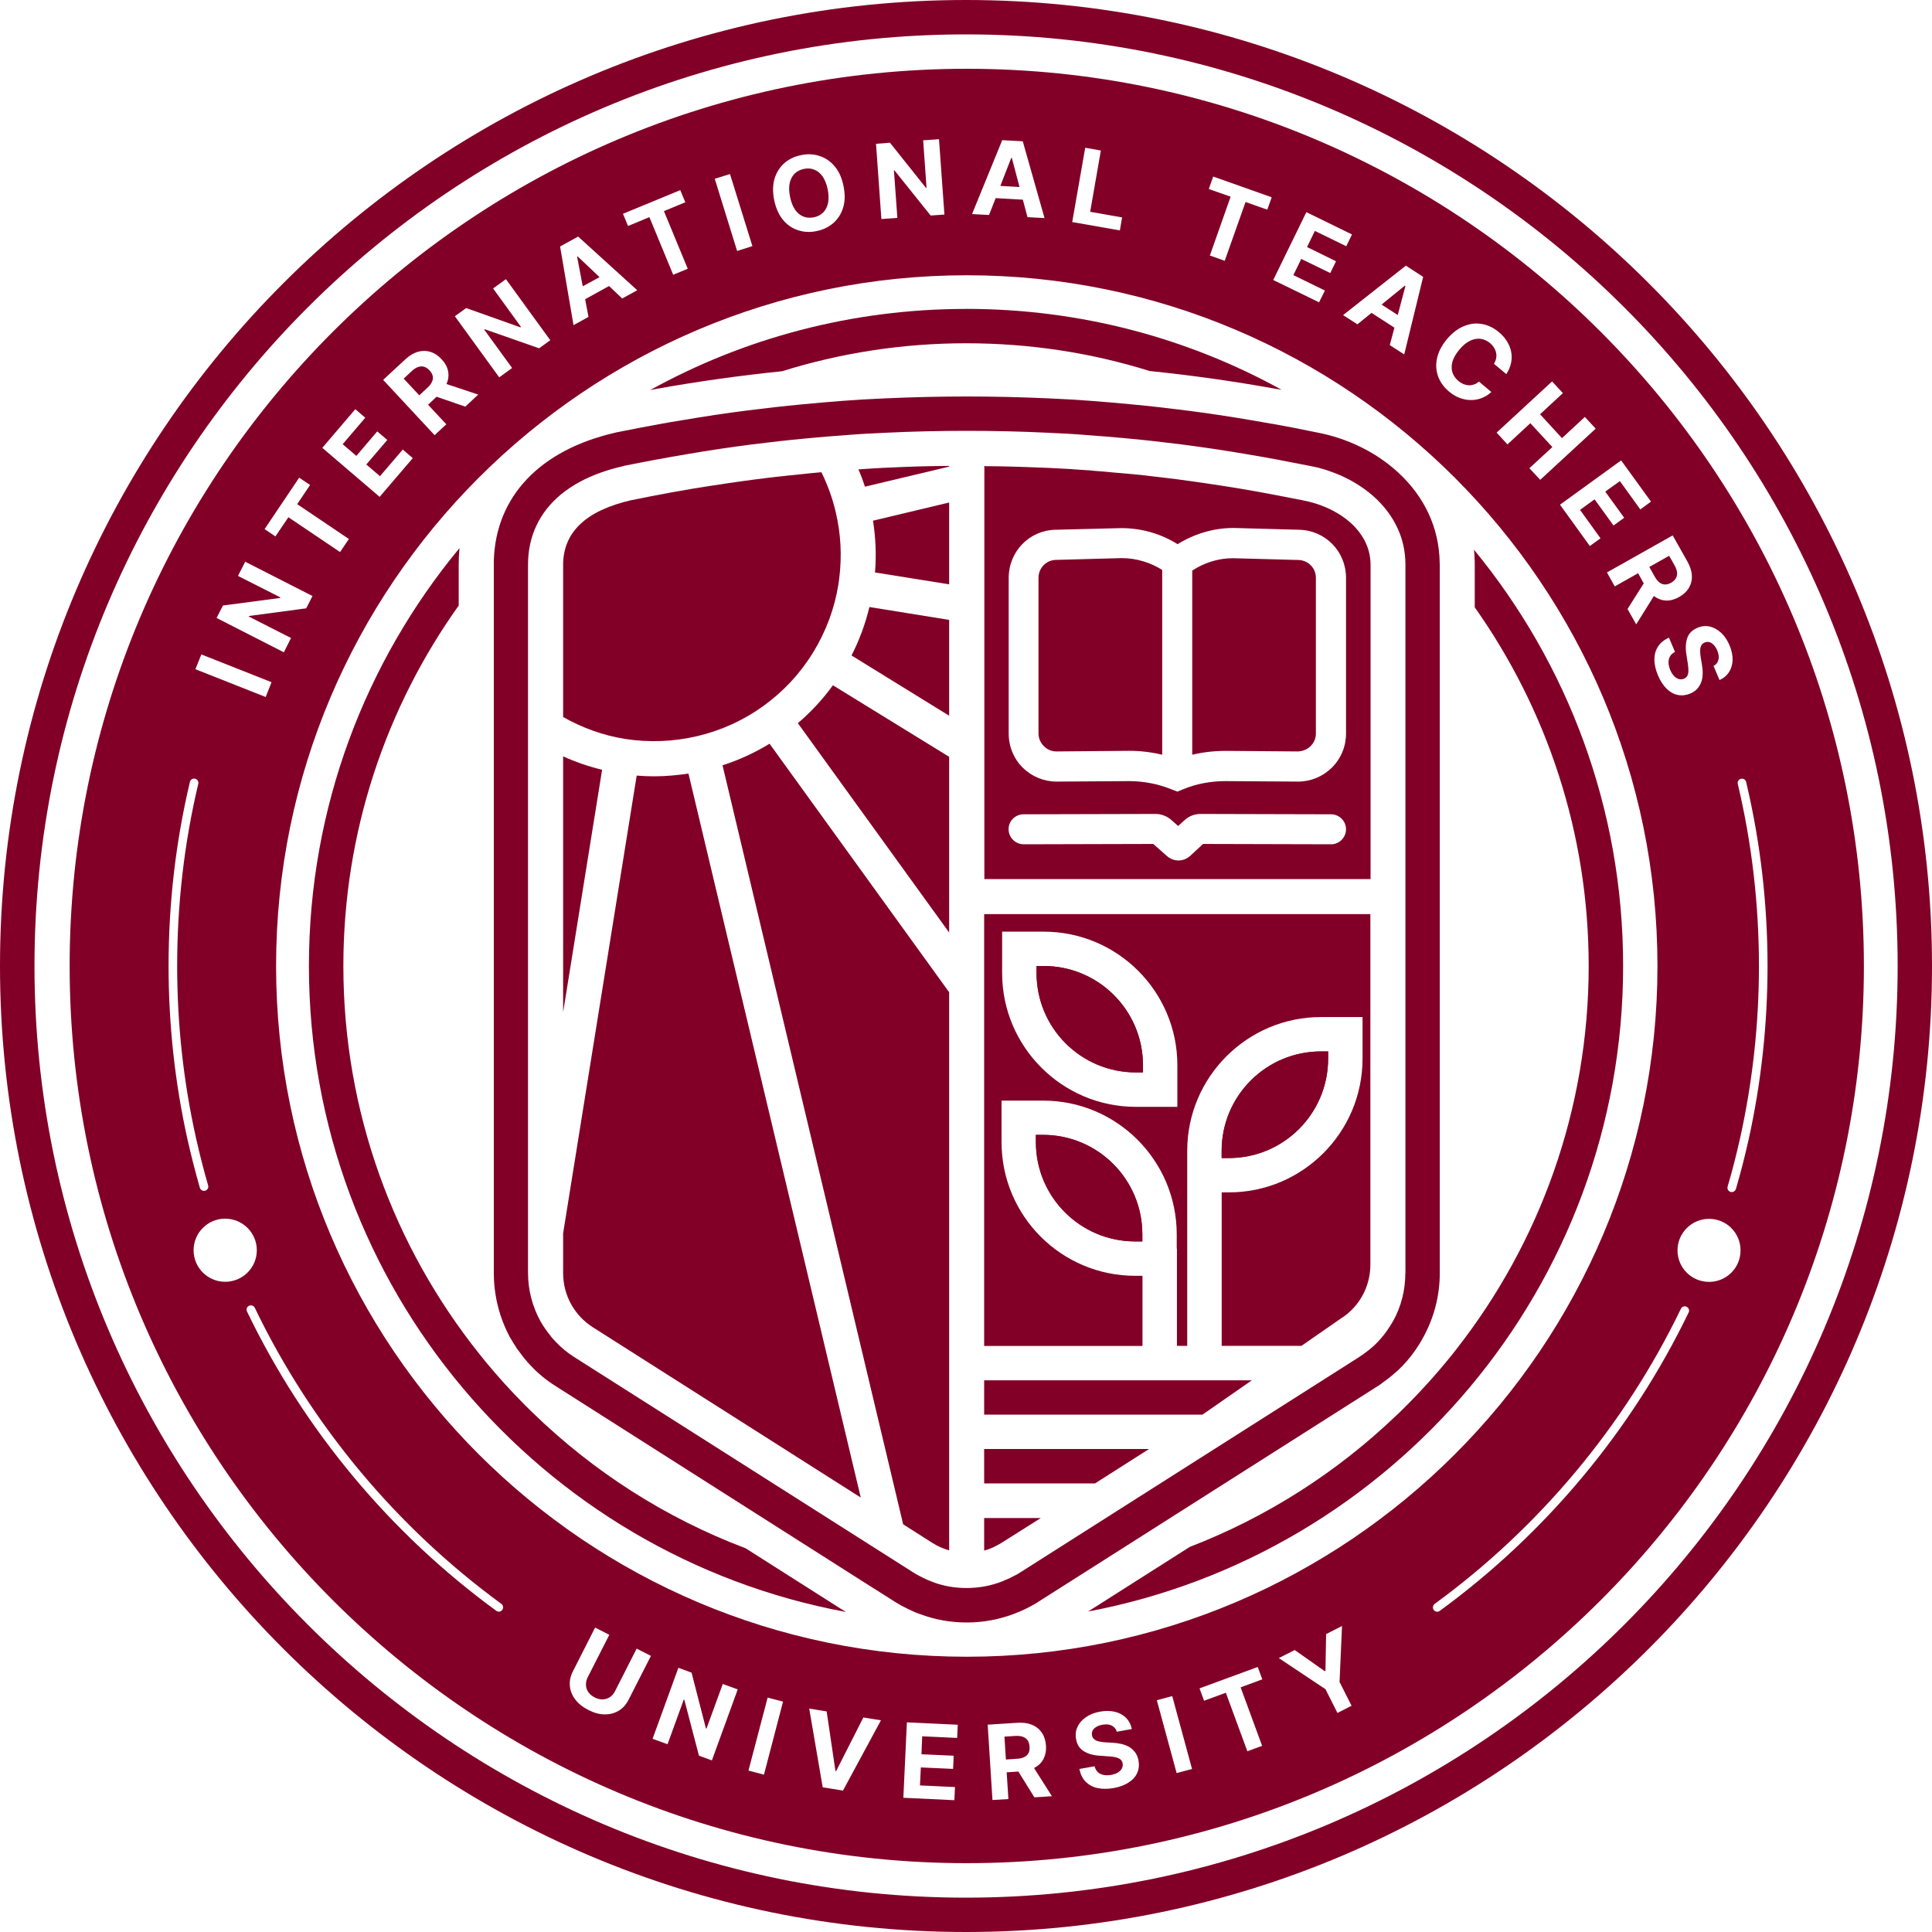
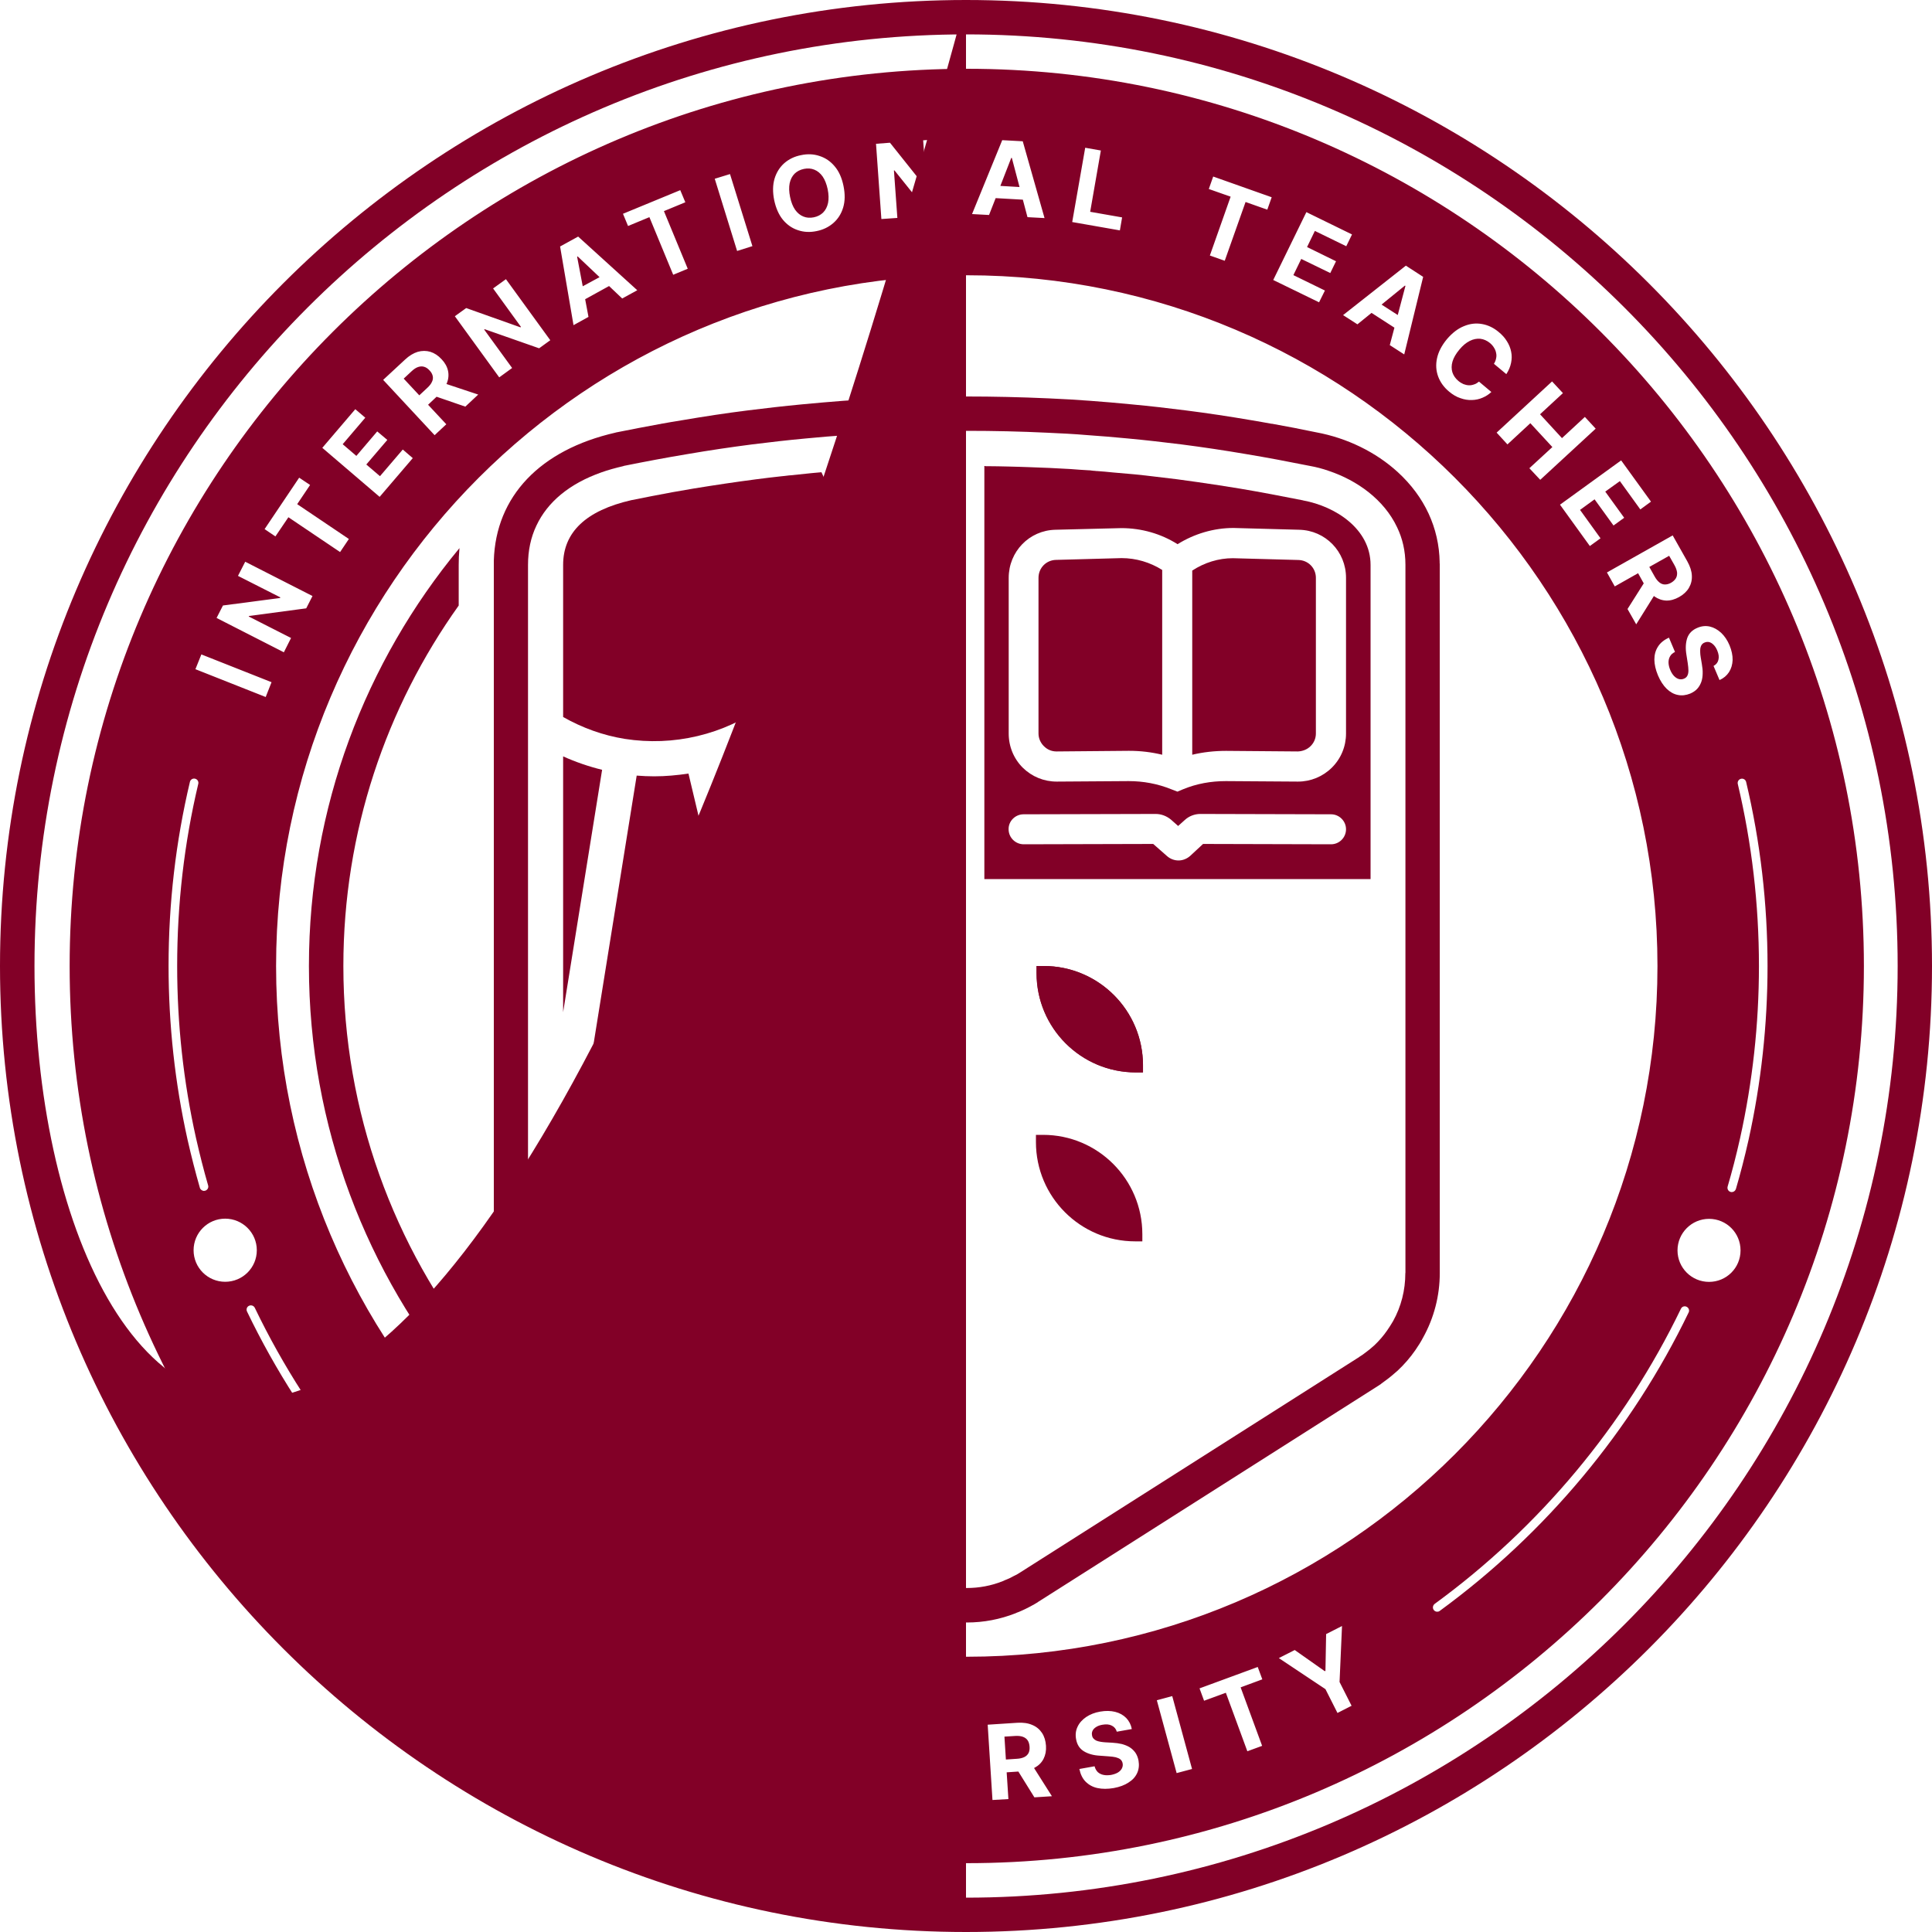
<svg xmlns="http://www.w3.org/2000/svg" width="40" height="40" viewBox="0 0 40 40" fill="none">
  <g clip-path="url(#clip0_1114_104054)">
-     <path d="M20 0C8.973 0 0 8.973 0 20C0 31.027 8.973 40 20 40C31.027 40 40 31.027 40 20C40 8.973 31.03 0 20 0ZM20 39.289C9.365 39.289 0.714 30.637 0.714 20C0.714 9.363 9.365 0.712 20 0.712C30.635 0.712 39.289 9.365 39.289 20C39.289 30.635 30.638 39.289 20 39.289Z" fill="#820027" />
-     <path d="M20 6.396C17.633 6.396 15.398 7.005 13.461 8.076C13.477 8.072 13.498 8.068 13.518 8.065L13.555 8.058H13.566L13.573 8.054C14.444 7.898 15.318 7.775 16.193 7.686C17.396 7.31 18.677 7.107 20.002 7.107C21.327 7.107 22.602 7.306 23.805 7.682C24.68 7.771 25.551 7.894 26.416 8.051H26.423C26.461 8.058 26.5 8.063 26.534 8.07C24.596 7 22.368 6.395 20.003 6.395L20 6.396Z" fill="#820027" />
-     <path d="M33.605 19.998C33.605 26.635 28.825 32.177 22.526 33.365L22.535 33.359L22.649 33.288L24.633 32.027C26.234 31.409 27.682 30.48 28.902 29.312C28.95 29.269 28.998 29.221 29.046 29.174C29.405 28.82 29.744 28.444 30.061 28.051C30.096 28.006 30.13 27.963 30.164 27.919C31.872 25.732 32.892 22.981 32.892 19.998C32.892 17.236 32.018 14.674 30.533 12.574V11.655C30.533 11.63 30.533 11.596 30.529 11.555C30.529 11.497 30.524 11.438 30.517 11.381C32.447 13.728 33.605 16.73 33.605 19.998Z" fill="#820027" />
+     <path d="M20 0C8.973 0 0 8.973 0 20C0 31.027 8.973 40 20 40C31.027 40 40 31.027 40 20C40 8.973 31.03 0 20 0ZC9.365 39.289 0.714 30.637 0.714 20C0.714 9.363 9.365 0.712 20 0.712C30.635 0.712 39.289 9.365 39.289 20C39.289 30.635 30.638 39.289 20 39.289Z" fill="#820027" />
    <path d="M17.514 33.374C11.196 32.204 6.396 26.652 6.396 20C6.396 16.717 7.566 13.7 9.513 11.348C9.508 11.408 9.504 11.472 9.5 11.535V11.556C9.5 11.57 9.499 11.583 9.499 11.595C9.497 11.629 9.497 11.665 9.497 11.698V12.537C7.994 14.644 7.109 17.221 7.109 20C7.109 23.03 8.159 25.817 9.914 28.019C9.958 28.075 10.003 28.132 10.049 28.187C10.305 28.498 10.578 28.799 10.863 29.086C10.916 29.14 10.97 29.193 11.025 29.245C12.277 30.463 13.776 31.428 15.438 32.056L17.393 33.299L17.502 33.367L17.514 33.374Z" fill="#820027" />
    <path d="M29.807 11.646V11.642C29.794 10.928 29.495 10.285 28.943 9.778C28.487 9.359 27.886 9.067 27.248 8.95C26.942 8.886 26.639 8.827 26.334 8.773H26.322C26.185 8.747 26.046 8.724 25.907 8.7C25.462 8.624 25.002 8.554 24.55 8.497C24.19 8.451 23.818 8.408 23.419 8.371C23.136 8.344 22.851 8.318 22.568 8.298C22.303 8.278 22.023 8.261 21.717 8.248C21.119 8.221 20.559 8.209 20.018 8.209C19.477 8.209 18.914 8.221 18.319 8.248C18.013 8.261 17.733 8.278 17.461 8.298C17.174 8.321 16.886 8.344 16.613 8.371C16.221 8.408 15.849 8.451 15.482 8.497C15.026 8.554 14.57 8.624 14.125 8.7C13.972 8.724 13.823 8.75 13.673 8.777C13.673 8.777 13.669 8.777 13.669 8.781H13.653C13.354 8.834 13.062 8.893 12.772 8.95L12.756 8.953L12.743 8.957C11.182 9.313 10.263 10.277 10.224 11.607V26.357C10.224 26.822 10.339 27.281 10.56 27.691L10.567 27.701L10.571 27.709C10.601 27.762 10.644 27.828 10.69 27.901V27.904L10.71 27.931L10.852 28.12L10.856 28.123C10.895 28.173 10.94 28.223 10.995 28.28C11.137 28.433 11.31 28.576 11.506 28.699L17.806 32.706L18.531 33.165C18.615 33.218 18.7 33.265 18.796 33.311C18.877 33.35 18.965 33.391 19.062 33.423C19.364 33.535 19.683 33.592 20.016 33.592C20.369 33.592 20.707 33.526 21.028 33.4L21.051 33.389C21.085 33.377 21.113 33.366 21.147 33.35C21.19 33.331 21.25 33.304 21.313 33.27C21.382 33.233 21.45 33.197 21.505 33.158L22.23 32.698L28.523 28.699L28.589 28.656L28.596 28.649C28.619 28.633 28.646 28.611 28.673 28.592C28.762 28.529 28.845 28.458 28.934 28.38C29.073 28.25 29.196 28.108 29.303 27.954C29.363 27.867 29.415 27.785 29.463 27.694C29.689 27.288 29.809 26.827 29.809 26.359V11.696C29.809 11.68 29.809 11.658 29.805 11.646H29.807ZM29.096 26.357C29.096 26.713 29.009 27.052 28.843 27.351C28.806 27.416 28.763 27.481 28.721 27.543C28.644 27.655 28.555 27.758 28.455 27.853C28.393 27.91 28.325 27.965 28.256 28.015C28.218 28.045 28.183 28.068 28.145 28.091L28.142 28.095L21.117 32.559C21.078 32.586 21.029 32.613 20.983 32.633C20.944 32.656 20.896 32.679 20.85 32.698C20.819 32.711 20.789 32.721 20.761 32.736C20.522 32.832 20.269 32.878 20.016 32.878C19.763 32.878 19.534 32.839 19.307 32.752C19.238 32.725 19.17 32.698 19.104 32.664C19.042 32.631 18.974 32.599 18.912 32.558L11.883 28.093C11.744 28.004 11.618 27.901 11.508 27.783C11.468 27.744 11.435 27.703 11.401 27.664V27.66C11.362 27.611 11.321 27.561 11.285 27.507C11.248 27.454 11.216 27.401 11.185 27.347C11.023 27.048 10.932 26.71 10.932 26.353V11.696C10.932 11.4 10.989 11.128 11.105 10.884C11.335 10.392 11.791 10.013 12.451 9.78C12.59 9.73 12.747 9.687 12.907 9.65L12.914 9.646C13.356 9.557 13.8 9.473 14.241 9.4C14.683 9.324 15.128 9.258 15.571 9.201C15.94 9.155 16.309 9.112 16.683 9.078C16.959 9.051 17.238 9.028 17.514 9.009C17.794 8.985 18.07 8.971 18.349 8.959C18.905 8.932 19.461 8.92 20.018 8.92C20.575 8.92 21.129 8.932 21.683 8.959C21.959 8.971 22.239 8.985 22.518 9.009C22.794 9.028 23.074 9.051 23.35 9.078C23.718 9.112 24.091 9.155 24.461 9.201C24.903 9.258 25.346 9.324 25.791 9.4C26.233 9.473 26.673 9.557 27.118 9.646C27.248 9.669 27.38 9.703 27.51 9.749C28.096 9.945 28.653 10.341 28.925 10.916C29.036 11.146 29.098 11.404 29.098 11.694V26.355L29.096 26.357Z" fill="#820027" />
    <path d="M12.466 15.938L11.659 20.956V15.66C11.921 15.778 12.19 15.87 12.466 15.938Z" fill="#820027" />
    <path d="M17.375 11.977L17.358 12.1C17.279 12.595 17.103 13.07 16.834 13.51C16.565 13.946 16.22 14.317 15.808 14.614C15.401 14.91 14.939 15.121 14.443 15.239C13.946 15.357 13.438 15.376 12.936 15.298C12.489 15.226 12.06 15.072 11.659 14.845V11.695C11.659 11.019 12.133 10.57 13.068 10.356C13.21 10.328 13.354 10.299 13.497 10.271C13.787 10.214 14.074 10.162 14.364 10.114C14.799 10.043 15.228 9.979 15.664 9.922H15.666C15.835 9.9 16.006 9.879 16.175 9.861C16.198 9.859 16.222 9.856 16.245 9.854C16.275 9.85 16.305 9.847 16.335 9.843C16.348 9.841 16.362 9.84 16.375 9.84C16.521 9.824 16.665 9.809 16.809 9.795C16.875 9.788 16.939 9.783 17.007 9.777C17.135 10.041 17.235 10.313 17.301 10.595C17.409 11.045 17.434 11.51 17.375 11.977Z" fill="#820027" />
    <path d="M17.821 31.005L12.275 27.48C11.891 27.236 11.659 26.816 11.659 26.358V25.534L13.182 16.058C13.303 16.067 13.422 16.073 13.543 16.073C13.78 16.073 14.017 16.051 14.254 16.016L17.821 31.005Z" fill="#820027" />
    <path d="M19.651 9.646V9.661L17.908 10.076C17.869 9.956 17.824 9.835 17.774 9.718C17.94 9.707 18.106 9.695 18.273 9.687C18.417 9.68 18.561 9.673 18.709 9.668C18.809 9.664 18.911 9.661 19.01 9.657C19.117 9.654 19.224 9.652 19.333 9.65C19.438 9.65 19.544 9.648 19.651 9.646Z" fill="#820027" />
    <path d="M19.651 10.404V12.098L18.116 11.852C18.146 11.492 18.13 11.134 18.075 10.78L19.651 10.404Z" fill="#820027" />
    <path d="M19.651 12.834V14.818L17.63 13.571C17.794 13.249 17.917 12.914 18 12.568L19.651 12.834Z" fill="#820027" />
    <path d="M19.651 15.669V19.307L16.519 14.973C16.789 14.741 17.035 14.478 17.245 14.188L19.651 15.669Z" fill="#820027" />
-     <path d="M19.651 20.543V32.099C19.589 32.081 19.529 32.059 19.468 32.033C19.411 32.006 19.354 31.976 19.3 31.942L18.699 31.559L14.959 15.844C15.303 15.735 15.627 15.584 15.933 15.398L19.651 20.543Z" fill="#820027" />
    <path d="M26.976 10.359C26.543 10.274 26.112 10.19 25.676 10.117C25.387 10.07 25.097 10.024 24.805 9.983C24.517 9.94 24.226 9.903 23.938 9.871C23.788 9.851 23.642 9.837 23.493 9.821C23.347 9.809 23.197 9.794 23.047 9.782C22.935 9.771 22.821 9.759 22.706 9.752H22.693C22.677 9.748 22.663 9.748 22.65 9.748C22.631 9.745 22.611 9.745 22.588 9.741C22.576 9.737 22.554 9.737 22.538 9.737C22.412 9.73 22.289 9.721 22.162 9.711C21.876 9.695 21.594 9.68 21.308 9.672C21.165 9.668 21.024 9.661 20.878 9.659C20.736 9.656 20.595 9.652 20.453 9.652H20.403L20.399 9.648H20.38V18.201H28.376V11.696C28.376 10.952 27.651 10.484 26.98 10.361L26.976 10.359ZM27.558 17.48H27.555L24.908 17.473L24.643 17.719C24.574 17.781 24.486 17.815 24.401 17.815C24.315 17.815 24.232 17.785 24.164 17.726L23.876 17.473L21.195 17.48C21.023 17.48 20.882 17.341 20.882 17.169C20.878 17 21.021 16.859 21.192 16.859L23.927 16.852C24.043 16.852 24.153 16.895 24.242 16.968L24.392 17.101L24.529 16.978C24.618 16.895 24.736 16.852 24.851 16.852L27.558 16.859C27.727 16.859 27.868 16.998 27.868 17.169C27.868 17.34 27.729 17.48 27.558 17.48ZM27.868 15.187C27.868 15.452 27.765 15.705 27.573 15.895C27.386 16.079 27.136 16.182 26.874 16.182H26.864L25.38 16.172C25.07 16.172 24.775 16.225 24.494 16.341L24.378 16.39L24.258 16.344C23.966 16.225 23.667 16.172 23.368 16.172L21.885 16.182H21.878C21.612 16.182 21.363 16.079 21.176 15.895C20.987 15.707 20.884 15.454 20.884 15.187V11.965C20.884 11.42 21.309 10.98 21.851 10.968L23.217 10.934C23.632 10.934 24.038 11.05 24.38 11.267C24.725 11.052 25.128 10.931 25.537 10.931L26.898 10.968C27.442 10.98 27.868 11.42 27.868 11.962V15.187Z" fill="#820027" />
    <path d="M27.244 11.961V15.186C27.244 15.286 27.205 15.378 27.134 15.448C27.061 15.521 26.961 15.555 26.869 15.558L25.385 15.546C25.143 15.546 24.91 15.572 24.684 15.626V11.813C24.936 11.648 25.229 11.557 25.524 11.557L26.881 11.594C27.084 11.598 27.244 11.76 27.244 11.963V11.961Z" fill="#820027" />
    <path d="M24.062 11.802V15.626C23.839 15.572 23.613 15.545 23.38 15.545H23.36L21.877 15.558H21.873C21.773 15.558 21.681 15.519 21.611 15.447C21.542 15.378 21.501 15.285 21.501 15.186V11.964C21.501 11.758 21.661 11.596 21.864 11.592L23.221 11.555C23.52 11.555 23.812 11.642 24.062 11.8V11.802Z" fill="#820027" />
    <path d="M21.46 20.148V20H21.608C22.742 20 23.663 20.919 23.663 22.055V22.203H23.515C22.379 22.203 21.46 21.282 21.46 20.148Z" fill="#820027" />
-     <path d="M27.348 21.768C26.213 21.768 25.293 22.689 25.293 23.826V23.976H25.442C26.577 23.976 27.497 23.055 27.497 21.918V21.768H27.348ZM27.348 21.768C26.213 21.768 25.293 22.689 25.293 23.826V23.976H25.442C26.577 23.976 27.497 23.055 27.497 21.918V21.768H27.348ZM21.596 23.497H21.446V23.647C21.446 24.781 22.367 25.702 23.501 25.702H23.651V25.556C23.651 24.419 22.73 23.497 21.596 23.497ZM20.376 30V30.713H22.67L23.79 30H20.376ZM20.376 31.427V32.102C20.442 32.086 20.502 32.064 20.563 32.036C20.62 32.009 20.675 31.979 20.729 31.947L21.549 31.429H20.376V31.427ZM20.376 28.578V29.288H24.897L25.918 28.578H20.376ZM27.348 21.77C26.213 21.77 25.293 22.69 25.293 23.828V23.978H25.442C26.577 23.978 27.497 23.057 27.497 21.919V21.77H27.348ZM20.376 18.928V27.867H23.654V26.414H23.501C21.975 26.414 20.736 25.175 20.736 23.648V22.787H21.598C23.124 22.787 24.363 24.029 24.363 25.556V25.851H24.367V27.865H24.58V23.826C24.58 22.3 25.823 21.057 27.349 21.057H28.21V21.918C28.21 23.444 26.97 24.687 25.444 24.687H25.294V27.865H26.944L27.757 27.301C28.144 27.059 28.372 26.637 28.372 26.181V18.926H20.376V18.928ZM24.376 22.916H23.517C21.991 22.916 20.748 21.674 20.748 20.147V19.289H21.61C23.136 19.289 24.376 20.529 24.376 22.055V22.915V22.916ZM21.596 23.499H21.446V23.648C21.446 24.783 22.367 25.703 23.501 25.703H23.651V25.557C23.651 24.421 22.73 23.499 21.596 23.499ZM27.348 21.77C26.213 21.77 25.293 22.69 25.293 23.828V23.978H25.442C26.577 23.978 27.497 23.057 27.497 21.919V21.77H27.348ZM27.348 21.77C26.213 21.77 25.293 22.69 25.293 23.828V23.978H25.442C26.577 23.978 27.497 23.057 27.497 21.919V21.77H27.348ZM21.596 23.499H21.446V23.648C21.446 24.783 22.367 25.703 23.501 25.703H23.651V25.557C23.651 24.421 22.73 23.499 21.596 23.499Z" fill="#820027" />
    <path d="M23.651 25.553V25.701H23.503C22.367 25.701 21.448 24.78 21.448 23.646V23.496H21.596C22.73 23.496 23.651 24.417 23.651 25.553Z" fill="#820027" />
    <path d="M23.665 22.055V22.203H23.517C22.381 22.203 21.462 21.282 21.462 20.148V20H21.61C22.744 20 23.665 20.919 23.665 22.055Z" fill="#820027" />
-     <path d="M27.498 21.77V21.917C27.498 23.053 26.577 23.974 25.443 23.974H25.293V23.826C25.293 22.69 26.214 21.77 27.35 21.77H27.498Z" fill="#820027" />
    <path d="M21.277 36.035C21.255 36.001 21.222 35.976 21.179 35.96C21.136 35.944 21.083 35.939 21.019 35.943L20.796 35.957L20.826 36.429L21.051 36.414C21.113 36.411 21.165 36.398 21.206 36.379C21.247 36.359 21.275 36.331 21.295 36.295C21.312 36.26 21.32 36.215 21.316 36.165C21.312 36.114 21.3 36.069 21.277 36.035ZM21.277 36.035C21.255 36.001 21.222 35.976 21.179 35.96C21.136 35.944 21.083 35.939 21.019 35.943L20.796 35.957L20.826 36.429L21.051 36.414C21.113 36.411 21.165 36.398 21.206 36.379C21.247 36.359 21.275 36.331 21.295 36.295C21.312 36.26 21.32 36.215 21.316 36.165C21.312 36.114 21.3 36.069 21.277 36.035ZM21.277 36.035C21.255 36.001 21.222 35.976 21.179 35.96C21.136 35.944 21.083 35.939 21.019 35.943L20.796 35.957L20.826 36.429L21.051 36.414C21.113 36.411 21.165 36.398 21.206 36.379C21.247 36.359 21.275 36.331 21.295 36.295C21.312 36.26 21.32 36.215 21.316 36.165C21.312 36.114 21.3 36.069 21.277 36.035ZM21.277 36.035C21.255 36.001 21.222 35.976 21.179 35.96C21.136 35.944 21.083 35.939 21.019 35.943L20.796 35.957L20.826 36.429L21.051 36.414C21.113 36.411 21.165 36.398 21.206 36.379C21.247 36.359 21.275 36.331 21.295 36.295C21.312 36.26 21.32 36.215 21.316 36.165C21.312 36.114 21.3 36.069 21.277 36.035ZM21.277 36.035C21.255 36.001 21.222 35.976 21.179 35.96C21.136 35.944 21.083 35.939 21.019 35.943L20.796 35.957L20.826 36.429L21.051 36.414C21.113 36.411 21.165 36.398 21.206 36.379C21.247 36.359 21.275 36.331 21.295 36.295C21.312 36.26 21.32 36.215 21.316 36.165C21.312 36.114 21.3 36.069 21.277 36.035ZM21.277 36.035C21.255 36.001 21.222 35.976 21.179 35.96C21.136 35.944 21.083 35.939 21.019 35.943L20.796 35.957L20.826 36.429L21.051 36.414C21.113 36.411 21.165 36.398 21.206 36.379C21.247 36.359 21.275 36.331 21.295 36.295C21.312 36.26 21.32 36.215 21.316 36.165C21.312 36.114 21.3 36.069 21.277 36.035ZM8.959 7.787C8.95 7.746 8.929 7.708 8.893 7.671C8.858 7.632 8.82 7.607 8.781 7.596C8.742 7.584 8.701 7.585 8.658 7.6C8.614 7.614 8.569 7.644 8.523 7.687L8.359 7.84L8.681 8.185L8.845 8.032C8.891 7.99 8.925 7.947 8.943 7.906C8.963 7.865 8.968 7.826 8.959 7.787ZM11.96 5.311L11.949 5.317L12.065 5.927L12.412 5.739L11.96 5.311ZM17.136 3.919C17.113 3.812 17.078 3.723 17.031 3.655C16.983 3.587 16.926 3.541 16.86 3.514C16.794 3.488 16.721 3.482 16.645 3.498C16.567 3.514 16.501 3.548 16.451 3.598C16.401 3.648 16.367 3.714 16.349 3.796C16.333 3.876 16.335 3.97 16.358 4.079C16.38 4.186 16.415 4.275 16.462 4.343C16.51 4.41 16.567 4.457 16.633 4.483C16.698 4.51 16.771 4.515 16.85 4.499C16.928 4.483 16.992 4.449 17.042 4.4C17.092 4.35 17.126 4.284 17.144 4.202C17.16 4.122 17.158 4.027 17.136 3.919ZM20.949 3.271H20.937L20.712 3.849L21.108 3.872L20.949 3.271ZM29.087 5.915L28.605 6.307L28.939 6.522L29.098 5.92L29.087 5.915ZM34.668 11.701L34.558 11.507L34.147 11.738L34.257 11.934C34.287 11.989 34.321 12.03 34.357 12.059C34.392 12.087 34.43 12.101 34.471 12.101C34.51 12.101 34.553 12.091 34.597 12.066C34.643 12.039 34.675 12.009 34.697 11.973C34.718 11.938 34.725 11.898 34.722 11.852C34.716 11.806 34.699 11.756 34.668 11.701ZM34.668 11.701L34.558 11.507L34.147 11.738L34.257 11.934C34.287 11.989 34.321 12.03 34.357 12.059C34.392 12.087 34.43 12.101 34.471 12.101C34.51 12.101 34.553 12.091 34.597 12.066C34.643 12.039 34.675 12.009 34.697 11.973C34.718 11.938 34.725 11.898 34.722 11.852C34.716 11.806 34.699 11.756 34.668 11.701ZM8.959 7.787C8.95 7.746 8.929 7.708 8.893 7.671C8.858 7.632 8.82 7.607 8.781 7.596C8.742 7.584 8.701 7.585 8.658 7.6C8.614 7.614 8.569 7.644 8.523 7.687L8.359 7.84L8.681 8.185L8.845 8.032C8.891 7.99 8.925 7.947 8.943 7.906C8.963 7.865 8.968 7.826 8.959 7.787ZM11.96 5.311L11.949 5.317L12.065 5.927L12.412 5.739L11.96 5.311ZM17.136 3.919C17.113 3.812 17.078 3.723 17.031 3.655C16.983 3.587 16.926 3.541 16.86 3.514C16.794 3.488 16.721 3.482 16.645 3.498C16.567 3.514 16.501 3.548 16.451 3.598C16.401 3.648 16.367 3.714 16.349 3.796C16.333 3.876 16.335 3.97 16.358 4.079C16.38 4.186 16.415 4.275 16.462 4.343C16.51 4.41 16.567 4.457 16.633 4.483C16.698 4.51 16.771 4.515 16.85 4.499C16.928 4.483 16.992 4.449 17.042 4.4C17.092 4.35 17.126 4.284 17.144 4.202C17.16 4.122 17.158 4.027 17.136 3.919ZM20.949 3.271H20.937L20.712 3.849L21.108 3.872L20.949 3.271ZM21.277 36.035C21.255 36.001 21.222 35.976 21.179 35.96C21.136 35.944 21.083 35.939 21.019 35.943L20.796 35.957L20.826 36.429L21.051 36.414C21.113 36.411 21.165 36.398 21.206 36.379C21.247 36.359 21.275 36.331 21.295 36.295C21.312 36.26 21.32 36.215 21.316 36.165C21.312 36.114 21.3 36.069 21.277 36.035ZM29.087 5.913L28.605 6.305L28.939 6.52L29.098 5.919L29.087 5.913ZM21.277 36.033C21.255 36 21.222 35.975 21.179 35.959C21.136 35.943 21.083 35.937 21.019 35.941L20.796 35.955L20.826 36.427L21.051 36.413C21.113 36.409 21.165 36.397 21.206 36.377C21.247 36.358 21.275 36.329 21.295 36.293C21.312 36.258 21.32 36.213 21.316 36.163C21.312 36.112 21.3 36.067 21.277 36.033ZM8.959 7.787C8.95 7.746 8.929 7.708 8.893 7.671C8.858 7.632 8.82 7.607 8.781 7.596C8.742 7.584 8.701 7.585 8.658 7.6C8.614 7.614 8.569 7.644 8.523 7.687L8.359 7.84L8.681 8.185L8.845 8.032C8.891 7.99 8.925 7.947 8.943 7.906C8.963 7.865 8.968 7.826 8.959 7.787ZM11.96 5.311L11.949 5.317L12.065 5.927L12.412 5.739L11.96 5.311ZM17.136 3.919C17.113 3.812 17.078 3.723 17.031 3.655C16.983 3.587 16.926 3.541 16.86 3.514C16.794 3.488 16.721 3.482 16.645 3.498C16.567 3.514 16.501 3.548 16.451 3.598C16.401 3.648 16.367 3.714 16.349 3.796C16.333 3.876 16.335 3.97 16.358 4.079C16.38 4.186 16.415 4.275 16.462 4.343C16.51 4.41 16.567 4.457 16.633 4.483C16.698 4.51 16.771 4.515 16.85 4.499C16.928 4.483 16.992 4.449 17.042 4.4C17.092 4.35 17.126 4.284 17.144 4.202C17.16 4.122 17.158 4.027 17.136 3.919ZM20.949 3.271H20.937L20.712 3.849L21.108 3.872L20.949 3.271ZM29.087 5.915L28.605 6.307L28.939 6.522L29.098 5.92L29.087 5.915ZM34.668 11.701L34.558 11.507L34.147 11.738L34.257 11.934C34.287 11.989 34.321 12.03 34.357 12.059C34.392 12.087 34.43 12.101 34.471 12.101C34.51 12.101 34.553 12.091 34.597 12.066C34.643 12.039 34.675 12.009 34.697 11.973C34.718 11.938 34.725 11.898 34.722 11.852C34.716 11.806 34.699 11.756 34.668 11.701ZM34.668 11.701L34.558 11.507L34.147 11.738L34.257 11.934C34.287 11.989 34.321 12.03 34.357 12.059C34.392 12.087 34.43 12.101 34.471 12.101C34.51 12.101 34.553 12.091 34.597 12.066C34.643 12.039 34.675 12.009 34.697 11.973C34.718 11.938 34.725 11.898 34.722 11.852C34.716 11.806 34.699 11.756 34.668 11.701ZM28.605 6.307L28.939 6.522L29.098 5.92L29.087 5.915L28.605 6.307ZM21.179 35.96C21.136 35.944 21.083 35.939 21.019 35.943L20.796 35.957L20.826 36.429L21.051 36.414C21.113 36.411 21.165 36.398 21.206 36.379C21.247 36.359 21.275 36.331 21.295 36.295C21.312 36.26 21.32 36.215 21.316 36.165C21.312 36.114 21.3 36.069 21.277 36.035C21.255 36.001 21.222 35.976 21.179 35.96ZM20.949 3.271H20.937L20.712 3.849L21.108 3.872L20.949 3.271ZM17.031 3.655C16.983 3.587 16.926 3.541 16.86 3.514C16.794 3.488 16.721 3.482 16.645 3.498C16.567 3.514 16.501 3.548 16.451 3.598C16.401 3.648 16.367 3.714 16.349 3.796C16.333 3.876 16.335 3.97 16.358 4.079C16.38 4.186 16.415 4.275 16.462 4.343C16.51 4.41 16.567 4.457 16.633 4.483C16.698 4.51 16.771 4.515 16.85 4.499C16.928 4.483 16.992 4.449 17.042 4.4C17.092 4.35 17.126 4.284 17.144 4.202C17.16 4.122 17.158 4.027 17.136 3.919C17.113 3.812 17.078 3.723 17.031 3.655ZM11.949 5.317L12.065 5.927L12.412 5.739L11.96 5.311L11.949 5.317ZM8.893 7.671C8.858 7.632 8.82 7.607 8.781 7.596C8.742 7.584 8.701 7.585 8.658 7.6C8.614 7.614 8.569 7.644 8.523 7.687L8.359 7.84L8.681 8.185L8.845 8.032C8.891 7.99 8.925 7.947 8.943 7.906C8.963 7.865 8.968 7.826 8.959 7.787C8.95 7.746 8.929 7.708 8.893 7.671ZM34.668 11.701L34.558 11.507L34.147 11.738L34.257 11.934C34.287 11.989 34.321 12.03 34.357 12.059C34.392 12.087 34.43 12.101 34.471 12.101C34.51 12.101 34.553 12.091 34.597 12.066C34.643 12.039 34.675 12.009 34.697 11.973C34.718 11.938 34.725 11.898 34.722 11.852C34.716 11.806 34.699 11.756 34.668 11.701ZM34.668 11.701L34.558 11.507L34.147 11.738L34.257 11.934C34.287 11.989 34.321 12.03 34.357 12.059C34.392 12.087 34.43 12.101 34.471 12.101C34.51 12.101 34.553 12.091 34.597 12.066C34.643 12.039 34.675 12.009 34.697 11.973C34.718 11.938 34.725 11.898 34.722 11.852C34.716 11.806 34.699 11.756 34.668 11.701ZM29.087 5.915L28.605 6.307L28.939 6.522L29.098 5.92L29.087 5.915ZM20.949 3.271H20.937L20.712 3.849L21.108 3.872L20.949 3.271ZM17.136 3.919C17.113 3.812 17.078 3.723 17.031 3.655C16.983 3.587 16.926 3.541 16.86 3.514C16.794 3.488 16.721 3.482 16.645 3.498C16.567 3.514 16.501 3.548 16.451 3.598C16.401 3.648 16.367 3.714 16.349 3.796C16.333 3.876 16.335 3.97 16.358 4.079C16.38 4.186 16.415 4.275 16.462 4.343C16.51 4.41 16.567 4.457 16.633 4.483C16.698 4.51 16.771 4.515 16.85 4.499C16.928 4.483 16.992 4.449 17.042 4.4C17.092 4.35 17.126 4.284 17.144 4.202C17.16 4.122 17.158 4.027 17.136 3.919ZM11.96 5.311L11.949 5.317L12.065 5.927L12.412 5.739L11.96 5.311ZM8.959 7.787C8.95 7.746 8.929 7.708 8.893 7.671C8.858 7.632 8.82 7.607 8.781 7.596C8.742 7.584 8.701 7.585 8.658 7.6C8.614 7.614 8.569 7.644 8.523 7.687L8.359 7.84L8.681 8.185L8.845 8.032C8.891 7.99 8.925 7.947 8.943 7.906C8.963 7.865 8.968 7.826 8.959 7.787ZM21.277 36.035C21.255 36.001 21.222 35.976 21.179 35.96C21.136 35.944 21.083 35.939 21.019 35.943L20.796 35.957L20.826 36.429L21.051 36.414C21.113 36.411 21.165 36.398 21.206 36.379C21.247 36.359 21.275 36.331 21.295 36.295C21.312 36.26 21.32 36.215 21.316 36.165C21.312 36.114 21.3 36.069 21.277 36.035ZM29.087 5.913L28.605 6.305L28.939 6.52L29.098 5.919L29.087 5.913ZM21.277 36.033C21.255 36 21.222 35.975 21.179 35.959C21.136 35.943 21.083 35.937 21.019 35.941L20.796 35.955L20.826 36.427L21.051 36.413C21.113 36.409 21.165 36.397 21.206 36.377C21.247 36.358 21.275 36.329 21.295 36.293C21.312 36.258 21.32 36.213 21.316 36.163C21.312 36.112 21.3 36.067 21.277 36.033ZM20.949 3.269H20.937L20.712 3.847L21.108 3.871L20.949 3.269ZM17.136 3.917C17.113 3.81 17.078 3.721 17.031 3.653C16.983 3.586 16.926 3.539 16.86 3.513C16.794 3.486 16.721 3.481 16.645 3.497C16.567 3.513 16.501 3.547 16.451 3.596C16.401 3.646 16.367 3.712 16.349 3.794C16.333 3.874 16.335 3.969 16.358 4.077C16.38 4.184 16.415 4.273 16.462 4.341C16.51 4.408 16.567 4.455 16.633 4.481C16.698 4.508 16.771 4.513 16.85 4.497C16.928 4.481 16.992 4.448 17.042 4.398C17.092 4.348 17.126 4.282 17.144 4.2C17.16 4.12 17.158 4.026 17.136 3.917ZM11.96 5.309L11.949 5.315L12.065 5.926L12.412 5.737L11.96 5.309ZM8.959 7.785C8.95 7.744 8.929 7.706 8.893 7.669C8.858 7.63 8.82 7.605 8.781 7.594C8.742 7.582 8.701 7.584 8.658 7.598C8.614 7.612 8.569 7.642 8.523 7.685L8.359 7.838L8.681 8.184L8.845 8.031C8.891 7.988 8.925 7.945 8.943 7.904C8.963 7.863 8.968 7.824 8.959 7.785ZM21.277 36.035C21.255 36.001 21.222 35.976 21.179 35.96C21.136 35.944 21.083 35.939 21.019 35.943L20.796 35.957L20.826 36.429L21.051 36.414C21.113 36.411 21.165 36.398 21.206 36.379C21.247 36.359 21.275 36.331 21.295 36.295C21.312 36.26 21.32 36.215 21.316 36.165C21.312 36.114 21.3 36.069 21.277 36.035ZM21.277 36.035C21.255 36.001 21.222 35.976 21.179 35.96C21.136 35.944 21.083 35.939 21.019 35.943L20.796 35.957L20.826 36.429L21.051 36.414C21.113 36.411 21.165 36.398 21.206 36.379C21.247 36.359 21.275 36.331 21.295 36.295C21.312 36.26 21.32 36.215 21.316 36.165C21.312 36.114 21.3 36.069 21.277 36.035ZM21.277 36.035C21.255 36.001 21.222 35.976 21.179 35.96C21.136 35.944 21.083 35.939 21.019 35.943L20.796 35.957L20.826 36.429L21.051 36.414C21.113 36.411 21.165 36.398 21.206 36.379C21.247 36.359 21.275 36.331 21.295 36.295C21.312 36.26 21.32 36.215 21.316 36.165C21.312 36.114 21.3 36.069 21.277 36.035ZM21.277 36.035C21.255 36.001 21.222 35.976 21.179 35.96C21.136 35.944 21.083 35.939 21.019 35.943L20.796 35.957L20.826 36.429L21.051 36.414C21.113 36.411 21.165 36.398 21.206 36.379C21.247 36.359 21.275 36.331 21.295 36.295C21.312 36.26 21.32 36.215 21.316 36.165C21.312 36.114 21.3 36.069 21.277 36.035ZM29.087 5.913L28.605 6.305L28.939 6.52L29.098 5.919L29.087 5.913ZM20.949 3.269H20.937L20.712 3.847L21.108 3.871L20.949 3.269ZM8.959 7.787C8.95 7.746 8.929 7.708 8.893 7.671C8.858 7.632 8.82 7.607 8.781 7.596C8.742 7.584 8.701 7.585 8.658 7.6C8.614 7.614 8.569 7.644 8.523 7.687L8.359 7.84L8.681 8.185L8.845 8.032C8.891 7.99 8.925 7.947 8.943 7.906C8.963 7.865 8.968 7.826 8.959 7.787ZM34.668 11.701L34.558 11.507L34.147 11.738L34.257 11.934C34.287 11.989 34.321 12.03 34.357 12.059C34.392 12.087 34.43 12.101 34.471 12.101C34.51 12.101 34.553 12.091 34.597 12.066C34.643 12.039 34.675 12.009 34.697 11.973C34.718 11.938 34.725 11.898 34.722 11.852C34.716 11.806 34.699 11.756 34.668 11.701ZM11.96 5.309L11.949 5.315L12.065 5.926L12.412 5.737L11.96 5.309ZM17.136 3.917C17.113 3.81 17.078 3.721 17.031 3.653C16.983 3.586 16.926 3.539 16.86 3.513C16.794 3.486 16.721 3.481 16.645 3.497C16.567 3.513 16.501 3.547 16.451 3.596C16.401 3.646 16.367 3.712 16.349 3.794C16.333 3.874 16.335 3.969 16.358 4.077C16.38 4.184 16.415 4.273 16.462 4.341C16.51 4.408 16.567 4.455 16.633 4.481C16.698 4.508 16.771 4.513 16.85 4.497C16.928 4.481 16.992 4.448 17.042 4.398C17.092 4.348 17.126 4.282 17.144 4.2C17.16 4.12 17.158 4.026 17.136 3.917ZM20.016 1.424C9.775 1.424 1.442 9.758 1.442 20.001C1.442 30.244 9.775 38.575 20.016 38.575C30.257 38.575 38.59 30.242 38.59 20.001C38.59 9.76 30.257 1.424 20.016 1.424ZM35.4 12.972C35.486 12.992 35.562 13.036 35.635 13.102C35.706 13.17 35.764 13.255 35.808 13.36C35.852 13.467 35.874 13.569 35.872 13.665C35.868 13.759 35.844 13.843 35.797 13.916C35.751 13.987 35.685 14.043 35.601 14.08L35.477 13.788C35.532 13.759 35.566 13.715 35.578 13.66C35.593 13.604 35.584 13.539 35.553 13.466C35.532 13.417 35.507 13.378 35.478 13.35C35.45 13.321 35.42 13.303 35.388 13.294C35.356 13.287 35.325 13.289 35.293 13.303C35.268 13.312 35.247 13.328 35.233 13.348C35.218 13.368 35.21 13.391 35.204 13.419C35.201 13.446 35.199 13.474 35.201 13.507C35.201 13.539 35.206 13.572 35.211 13.606L35.235 13.749C35.247 13.818 35.254 13.882 35.252 13.944C35.251 14.007 35.242 14.066 35.224 14.117C35.204 14.171 35.178 14.219 35.14 14.26C35.103 14.301 35.055 14.333 34.994 14.36C34.905 14.395 34.82 14.406 34.738 14.388C34.654 14.372 34.578 14.329 34.506 14.26C34.437 14.192 34.376 14.1 34.326 13.982C34.278 13.866 34.253 13.758 34.252 13.656C34.252 13.555 34.276 13.466 34.326 13.389C34.374 13.311 34.451 13.248 34.554 13.202L34.679 13.498C34.631 13.521 34.597 13.551 34.576 13.59C34.554 13.628 34.544 13.672 34.545 13.72C34.547 13.768 34.558 13.818 34.581 13.871C34.602 13.923 34.629 13.964 34.659 13.996C34.691 14.028 34.724 14.05 34.759 14.059C34.795 14.069 34.83 14.066 34.866 14.051C34.898 14.037 34.921 14.018 34.935 13.989C34.95 13.961 34.957 13.925 34.957 13.882C34.957 13.839 34.951 13.79 34.943 13.731L34.916 13.558C34.893 13.423 34.9 13.309 34.932 13.211C34.966 13.115 35.035 13.043 35.142 12.999C35.229 12.961 35.315 12.953 35.4 12.972ZM34.934 11.622C34.992 11.726 35.024 11.824 35.028 11.916C35.033 12.011 35.012 12.094 34.967 12.171C34.923 12.246 34.855 12.31 34.764 12.361C34.674 12.411 34.586 12.436 34.499 12.434C34.412 12.431 34.33 12.402 34.253 12.349L34.243 12.338L33.876 12.926L33.696 12.609L34.032 12.078L33.915 11.868L33.432 12.141L33.27 11.852L34.631 11.085L34.934 11.622ZM33.564 9.532L34.182 10.386L33.961 10.547L33.538 9.961L33.235 10.178L33.627 10.72L33.406 10.88L33.014 10.338L32.713 10.557L33.137 11.145L32.916 11.305L32.298 10.449L33.564 9.532ZM32.359 8.139L31.885 8.577L32.339 9.071L32.813 8.632L33.037 8.875L31.889 9.934L31.664 9.694L32.14 9.256L31.684 8.762L31.21 9.201L30.986 8.957L32.134 7.897L32.359 8.139ZM29.752 7.418C29.78 7.286 29.848 7.154 29.956 7.023C30.067 6.893 30.184 6.802 30.311 6.752C30.435 6.7 30.562 6.686 30.686 6.709C30.809 6.731 30.925 6.786 31.03 6.875C31.1 6.932 31.157 6.996 31.199 7.065C31.244 7.135 31.272 7.208 31.287 7.283C31.303 7.359 31.301 7.436 31.285 7.514C31.269 7.592 31.237 7.669 31.187 7.746L30.93 7.532C30.954 7.495 30.968 7.457 30.975 7.42C30.984 7.381 30.984 7.343 30.975 7.306C30.968 7.268 30.954 7.233 30.932 7.199C30.911 7.163 30.884 7.133 30.849 7.103C30.786 7.051 30.72 7.023 30.649 7.014C30.576 7.007 30.505 7.021 30.43 7.058C30.355 7.096 30.284 7.154 30.215 7.238C30.143 7.324 30.095 7.407 30.072 7.486C30.049 7.566 30.049 7.639 30.07 7.708C30.092 7.776 30.133 7.835 30.193 7.886C30.227 7.915 30.263 7.936 30.298 7.952C30.336 7.966 30.371 7.975 30.409 7.977C30.446 7.979 30.483 7.972 30.519 7.959C30.555 7.949 30.588 7.927 30.621 7.901L30.877 8.116C30.824 8.166 30.763 8.205 30.695 8.234C30.626 8.264 30.553 8.28 30.474 8.282C30.396 8.285 30.318 8.273 30.238 8.244C30.156 8.218 30.077 8.171 30.001 8.107C29.894 8.018 29.819 7.913 29.775 7.794C29.732 7.676 29.723 7.55 29.752 7.418ZM29.465 5.732L29.073 7.338L28.774 7.145L28.87 6.784L28.396 6.478L28.104 6.715L27.807 6.524L29.107 5.5L29.465 5.732ZM27.047 4.392L27.992 4.854L27.873 5.098L27.223 4.781L27.061 5.115L27.661 5.409L27.542 5.653L26.941 5.361L26.778 5.696L27.431 6.015L27.31 6.259L26.361 5.797L27.047 4.392ZM25.118 3.655L26.329 4.084L26.238 4.341L25.788 4.182L25.357 5.399L25.049 5.29L25.479 4.072L25.027 3.913L25.118 3.655ZM22.468 3.059L22.792 3.116L22.571 4.385L23.232 4.501L23.186 4.77L22.199 4.597L22.468 3.059ZM20.75 2.902L21.175 2.925L21.626 4.515L21.273 4.496L21.177 4.134L20.614 4.102L20.477 4.451L20.125 4.432L20.75 2.902ZM18.426 2.955L19.17 3.888H19.183L19.113 2.905L19.441 2.882L19.553 4.442L19.268 4.462L18.52 3.529H18.508L18.579 4.512L18.248 4.535L18.137 2.977L18.426 2.955ZM16.036 3.7C16.075 3.57 16.143 3.463 16.237 3.379C16.333 3.295 16.449 3.238 16.586 3.212C16.72 3.183 16.848 3.189 16.969 3.23C17.09 3.269 17.195 3.34 17.282 3.445C17.37 3.548 17.43 3.684 17.464 3.851C17.498 4.018 17.496 4.166 17.457 4.296C17.418 4.426 17.35 4.533 17.254 4.617C17.158 4.7 17.044 4.757 16.909 4.784C16.771 4.813 16.643 4.807 16.522 4.766C16.401 4.727 16.298 4.656 16.21 4.551C16.125 4.448 16.064 4.31 16.029 4.145C15.995 3.977 15.998 3.83 16.036 3.7ZM15.114 3.604L15.578 5.096L15.261 5.196L14.798 3.701L15.114 3.604ZM14.084 3.937L14.189 4.188L13.746 4.371L14.239 5.564L13.938 5.689L13.445 4.496L13.003 4.679L12.898 4.426L14.084 3.937ZM11.97 4.898L13.194 6.009L12.882 6.18L12.61 5.922L12.115 6.195L12.184 6.561L11.874 6.732L11.596 5.103L11.97 4.898ZM9.652 6.378L10.775 6.777L10.786 6.768L10.209 5.972L10.475 5.78L11.393 7.044L11.162 7.211L10.035 6.816L10.024 6.823L10.603 7.619L10.336 7.813L9.417 6.547L9.652 6.378ZM8.386 7.445C8.471 7.365 8.56 7.311 8.649 7.284C8.738 7.259 8.826 7.259 8.911 7.284C8.995 7.311 9.073 7.361 9.143 7.438C9.214 7.512 9.258 7.594 9.276 7.678C9.294 7.763 9.285 7.851 9.251 7.936C9.249 7.941 9.244 7.945 9.242 7.95L9.901 8.169L9.634 8.419L9.039 8.214L8.863 8.38L9.24 8.784L8.998 9.01L7.933 7.865L8.386 7.445ZM7.356 8.472L7.563 8.648L7.095 9.197L7.378 9.439L7.81 8.932L8.019 9.108L7.584 9.617L7.867 9.859L8.339 9.307L8.546 9.485L7.86 10.287L6.673 9.272L7.356 8.472ZM6.194 9.89L6.42 10.041L6.153 10.438L7.223 11.159L7.041 11.43L5.971 10.709L5.702 11.106L5.478 10.955L6.194 9.89ZM4.616 12.536L5.798 12.381L5.804 12.368L4.927 11.923L5.077 11.63L6.47 12.34L6.34 12.595L5.155 12.753L5.15 12.764L6.026 13.209L5.877 13.505L4.484 12.794L4.616 12.536ZM4.169 13.549L5.622 14.124L5.501 14.431L4.046 13.855L4.169 13.549ZM3.49 19.999C3.49 18.708 3.638 17.426 3.932 16.188C3.943 16.14 3.991 16.11 4.039 16.122C4.087 16.133 4.117 16.181 4.105 16.229C3.814 17.453 3.668 18.721 3.668 19.999C3.668 21.201 3.798 22.398 4.058 23.561C4.135 23.901 4.219 24.232 4.309 24.542C4.324 24.588 4.295 24.638 4.249 24.652C4.24 24.654 4.231 24.656 4.224 24.656C4.185 24.656 4.149 24.629 4.138 24.592C4.048 24.278 3.962 23.944 3.884 23.6C3.622 22.425 3.49 21.214 3.49 19.999ZM4.008 25.885C4.008 25.523 4.302 25.231 4.662 25.231C5.022 25.231 5.317 25.523 5.317 25.885C5.317 26.246 5.024 26.538 4.662 26.538C4.301 26.538 4.008 26.246 4.008 25.885ZM10.4 33.33C10.382 33.355 10.355 33.368 10.329 33.368C10.309 33.368 10.291 33.362 10.275 33.35C8.076 31.744 6.291 29.601 5.114 27.153C5.093 27.108 5.111 27.056 5.155 27.035C5.2 27.014 5.253 27.032 5.275 27.076C6.439 29.496 8.206 31.617 10.38 33.206C10.419 33.236 10.428 33.291 10.4 33.33ZM13.016 35.188C12.964 35.291 12.896 35.367 12.809 35.419C12.722 35.471 12.624 35.496 12.515 35.494C12.407 35.494 12.296 35.462 12.181 35.403C12.065 35.344 11.974 35.271 11.91 35.186C11.844 35.099 11.807 35.006 11.798 34.904C11.789 34.805 11.81 34.703 11.862 34.602L12.321 33.697L12.615 33.847L12.168 34.726C12.141 34.78 12.129 34.831 12.132 34.885C12.132 34.938 12.15 34.988 12.181 35.033C12.213 35.079 12.255 35.114 12.312 35.143C12.369 35.173 12.425 35.186 12.48 35.184C12.533 35.182 12.583 35.166 12.627 35.138C12.672 35.107 12.708 35.066 12.734 35.013L13.181 34.133L13.477 34.283L13.016 35.188ZM14.739 36.447L14.471 36.349L14.168 35.191L14.157 35.188L13.821 36.112L13.511 36L14.045 34.53L14.318 34.63L14.615 35.784L14.627 35.789L14.964 34.865L15.274 34.977L14.739 36.447ZM15.817 36.742L15.496 36.658L15.893 35.147L16.212 35.23L15.817 36.742ZM17.453 37.072L17.033 37.004L16.754 35.374L17.115 35.433L17.297 36.666L17.311 36.669L17.875 35.558L18.239 35.617L17.453 37.072ZM19.817 35.982L19.093 35.948L19.078 36.32L19.745 36.35L19.733 36.623L19.065 36.593L19.047 36.965L19.772 36.999L19.759 37.271L18.703 37.221L18.776 35.659L19.829 35.709L19.817 35.982ZM5.716 20.001C5.716 12.116 12.131 5.699 20.016 5.699C27.901 5.699 34.316 12.116 34.316 20.001C34.316 27.886 27.901 34.301 20.016 34.301C12.131 34.301 5.716 27.884 5.716 20.001ZM21.416 37.212L21.084 36.678L20.842 36.694L20.878 37.248L20.548 37.267L20.449 35.708L21.065 35.668C21.182 35.661 21.284 35.675 21.371 35.713C21.457 35.748 21.524 35.804 21.574 35.879C21.622 35.952 21.649 36.041 21.656 36.144C21.663 36.247 21.645 36.336 21.606 36.414C21.567 36.491 21.505 36.553 21.423 36.598C21.418 36.598 21.414 36.603 21.409 36.605L21.779 37.189L21.416 37.212ZM23.544 36.708C23.508 36.787 23.451 36.851 23.367 36.904C23.285 36.959 23.182 36.997 23.058 37.02C22.933 37.041 22.821 37.041 22.723 37.02C22.625 36.999 22.543 36.954 22.477 36.888C22.413 36.824 22.37 36.735 22.347 36.625L22.662 36.569C22.675 36.619 22.698 36.66 22.73 36.691C22.762 36.719 22.801 36.739 22.849 36.748C22.897 36.758 22.949 36.756 23.004 36.748C23.059 36.737 23.106 36.721 23.145 36.698C23.182 36.675 23.211 36.646 23.227 36.614C23.244 36.58 23.25 36.546 23.243 36.509C23.237 36.475 23.221 36.447 23.198 36.427C23.173 36.407 23.14 36.393 23.099 36.382C23.056 36.373 23.006 36.366 22.947 36.363L22.773 36.35C22.637 36.343 22.527 36.311 22.44 36.258C22.352 36.204 22.299 36.121 22.279 36.007C22.262 35.914 22.272 35.829 22.31 35.75C22.347 35.67 22.408 35.604 22.488 35.549C22.57 35.494 22.666 35.456 22.778 35.437C22.892 35.417 22.995 35.419 23.088 35.442C23.18 35.465 23.257 35.508 23.318 35.57C23.376 35.631 23.416 35.708 23.433 35.798L23.122 35.853C23.106 35.795 23.07 35.752 23.018 35.727C22.967 35.7 22.903 35.695 22.824 35.709C22.771 35.718 22.728 35.734 22.694 35.756C22.66 35.777 22.636 35.802 22.621 35.832C22.607 35.861 22.602 35.893 22.609 35.925C22.612 35.953 22.623 35.976 22.639 35.994C22.655 36.012 22.677 36.028 22.701 36.039C22.726 36.049 22.755 36.056 22.787 36.062C22.817 36.067 22.851 36.071 22.885 36.073L23.029 36.081C23.1 36.085 23.164 36.094 23.225 36.108C23.285 36.124 23.341 36.146 23.387 36.174C23.435 36.204 23.474 36.242 23.506 36.286C23.538 36.333 23.56 36.388 23.572 36.452C23.588 36.544 23.579 36.632 23.544 36.708ZM24.361 36.71L23.951 35.202L24.27 35.116L24.68 36.625L24.361 36.71ZM26.131 36.146L25.825 36.258L25.38 35.047L24.929 35.212L24.835 34.956L26.04 34.513L26.135 34.769L25.686 34.935L26.131 36.146ZM27.691 35.465L27.442 34.972L26.477 34.329L26.806 34.162L27.428 34.6L27.442 34.593L27.456 33.832L27.785 33.665L27.734 34.824L27.983 35.316L27.691 35.465ZM34.962 27.172C33.785 29.612 32.002 31.749 29.808 33.352C29.793 33.364 29.775 33.369 29.757 33.369C29.728 33.369 29.702 33.357 29.684 33.332C29.655 33.293 29.664 33.238 29.703 33.207C31.874 31.622 33.637 29.509 34.802 27.096C34.823 27.051 34.877 27.033 34.919 27.055C34.964 27.076 34.983 27.13 34.962 27.172ZM35.384 26.54C35.023 26.54 34.731 26.248 34.731 25.888C34.731 25.529 35.023 25.235 35.384 25.235C35.746 25.235 36.036 25.527 36.036 25.888C36.036 26.25 35.744 26.54 35.384 26.54ZM35.94 24.617C35.927 24.656 35.892 24.681 35.854 24.681C35.845 24.681 35.837 24.681 35.829 24.677C35.781 24.663 35.755 24.613 35.769 24.565C35.86 24.257 35.945 23.929 36.027 23.563C36.285 22.4 36.417 21.201 36.417 20.001C36.417 18.722 36.269 17.454 35.979 16.231C35.968 16.183 35.997 16.135 36.045 16.124C36.093 16.112 36.141 16.142 36.152 16.19C36.446 17.428 36.595 18.71 36.595 20.001C36.595 21.215 36.462 22.426 36.202 23.6C36.118 23.972 36.032 24.303 35.94 24.617Z" fill="#820027" />
  </g>
  <defs>
    <clipPath id="clip0_1114_104054">
      <rect width="40" height="40" fill="white" />
    </clipPath>
  </defs>
</svg>